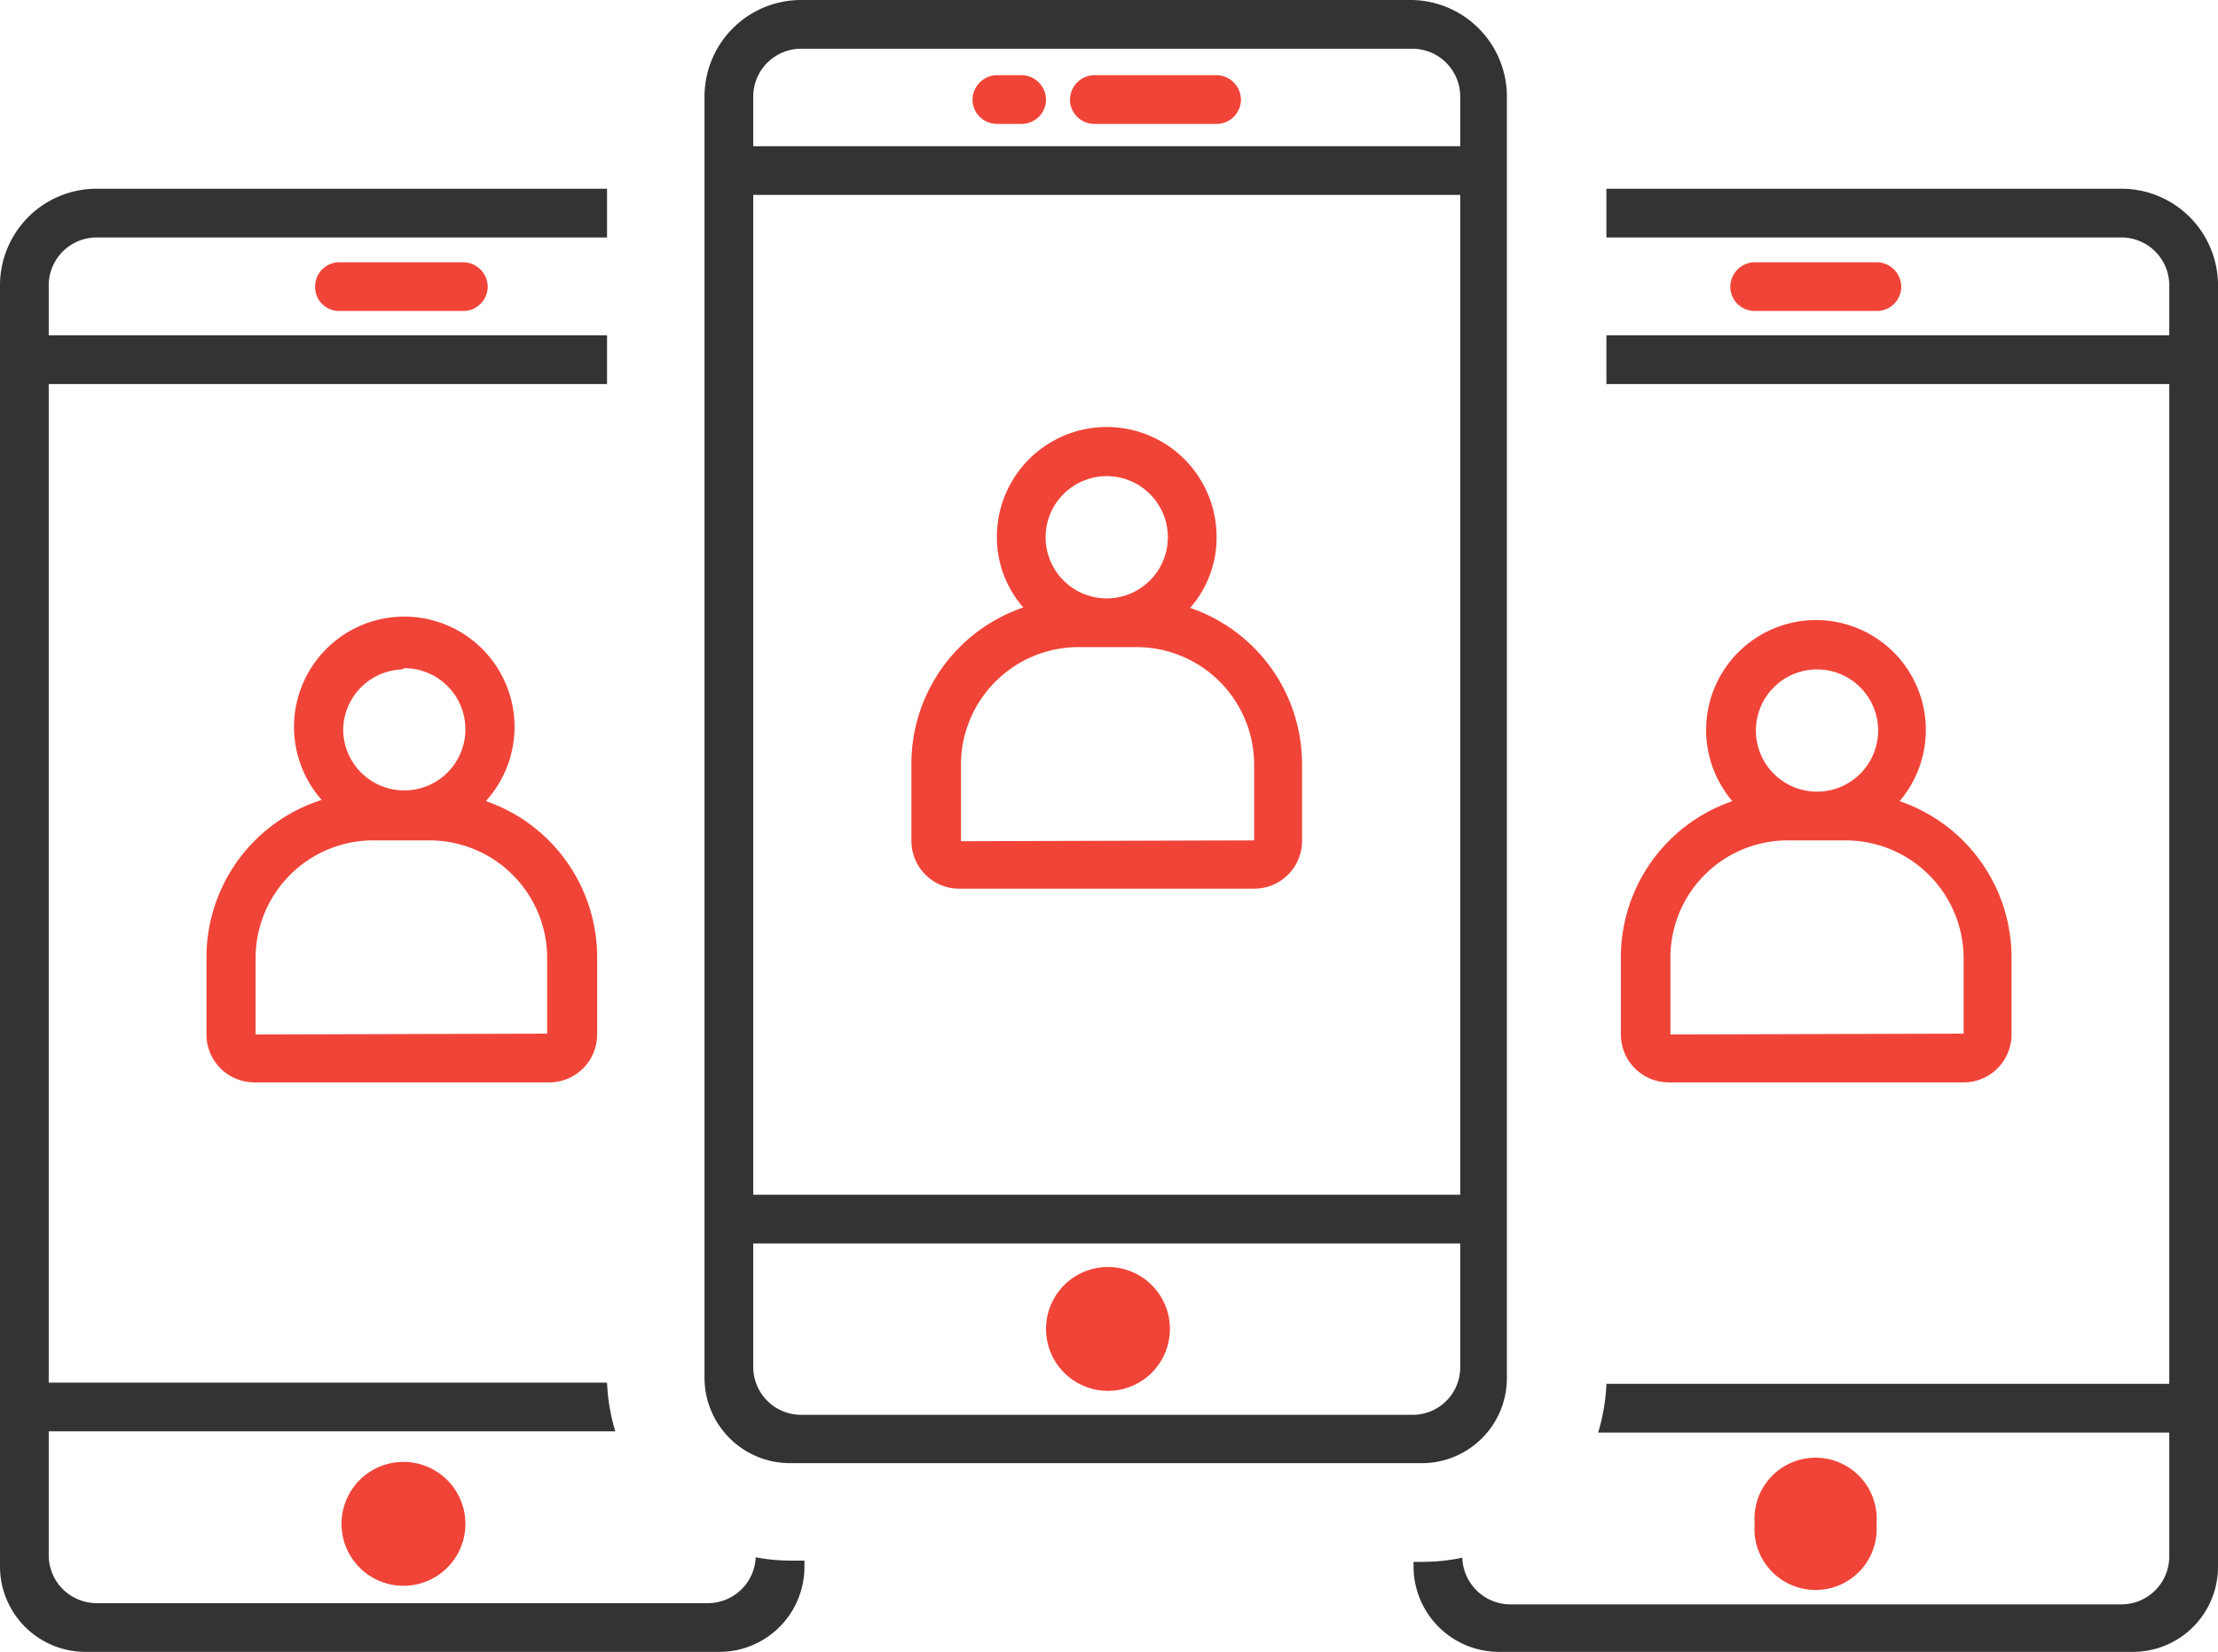
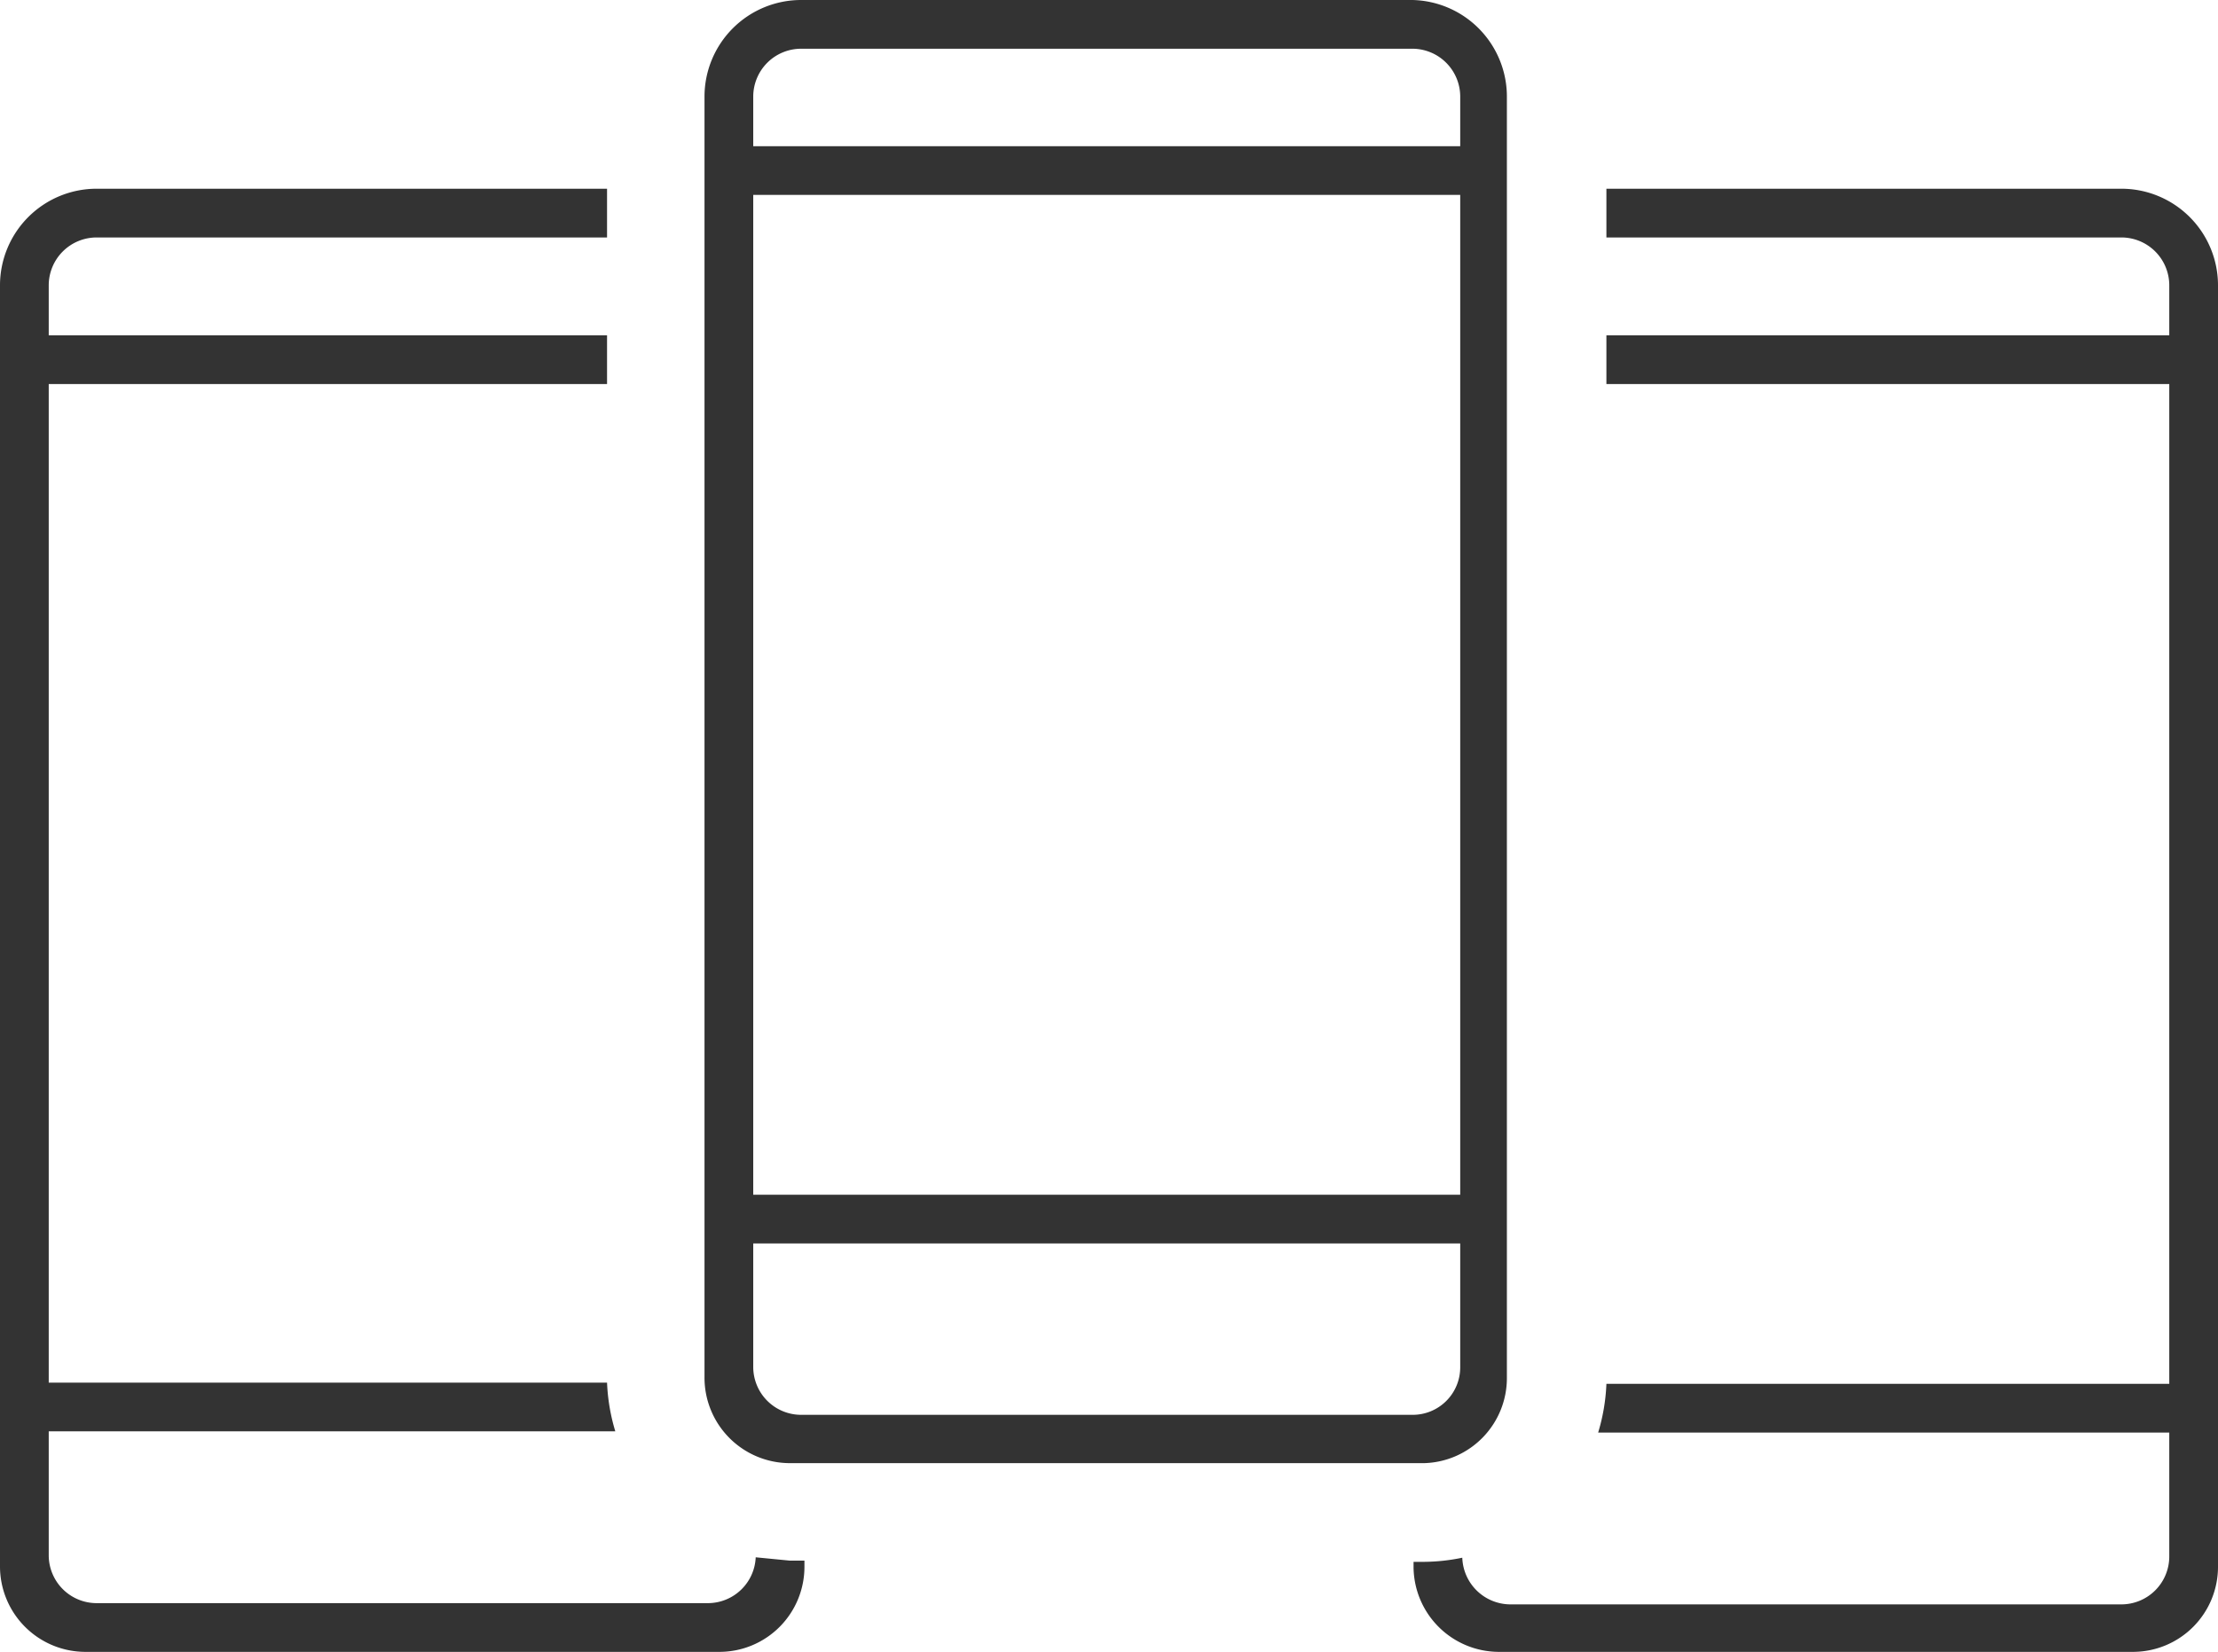
<svg xmlns="http://www.w3.org/2000/svg" width="53.71" height="40" viewBox="0 0 53.71 40">
  <defs>
    <style>.cls-1{fill:#333;}.cls-1,.cls-2{fill-rule:evenodd;}.cls-2{fill:#f04438;}</style>
  </defs>
  <title>Scale-2</title>
  <g id="Layer_1" data-name="Layer 1">
-     <path class="cls-1" d="M19.12,35.43H34.49a2.06,2.06,0,0,0,2-2.07v-31A2.34,2.34,0,0,0,34.2,0H19.4a2.34,2.34,0,0,0-2.34,2.34v31A2.07,2.07,0,0,0,19.12,35.43ZM18.24,2.34A1.16,1.16,0,0,1,19.4,1.18H34.21a1.16,1.16,0,0,1,1.15,1.16v1.2H18.24Zm0,2.38H35.36V28.93H18.24Zm0,25.39H35.36v3a1.15,1.15,0,0,1-1.16,1.15H19.4a1.16,1.16,0,0,1-1.16-1.16Zm.06,7.6a1.16,1.16,0,0,1-1.15,1.11H2.34a1.16,1.16,0,0,1-1.16-1.16v-3H14.9a4.7,4.7,0,0,1-.2-1.18H1.18V9.3H14.7V8.12H1.18V6.91A1.16,1.16,0,0,1,2.34,5.75H14.7V4.57H2.34A2.34,2.34,0,0,0,0,6.91v31A2.07,2.07,0,0,0,2.07,40H17.43a2.06,2.06,0,0,0,2.05-2.07v-.14h-.36A4.47,4.47,0,0,1,18.3,37.71ZM51.37,4.57H38.9V5.75H51.37a1.16,1.16,0,0,1,1.16,1.16V8.12H38.9V9.3H52.53V33.51H38.9a4.7,4.7,0,0,1-.2,1.18H52.53v3a1.16,1.16,0,0,1-1.16,1.16H36.56a1.17,1.17,0,0,1-1.15-1.13,4.71,4.71,0,0,1-.92.1h-.26v.14A2.07,2.07,0,0,0,36.29,40H51.66a2.06,2.06,0,0,0,2.05-2.07v-31A2.34,2.34,0,0,0,51.37,4.57Z" />
-     <path class="cls-2" d="M25.33,32.18a1.48,1.48,0,1,0,3,0A1.48,1.48,0,1,0,25.33,32.18Zm3.49-17.46A2.58,2.58,0,0,0,29.46,13a2.66,2.66,0,0,0-5.32,0,2.58,2.58,0,0,0,.64,1.71,4,4,0,0,0-2.71,3.8v1.85a1.16,1.16,0,0,0,1.16,1.16h7.14a1.16,1.16,0,0,0,1.16-1.16V18.52A4,4,0,0,0,28.82,14.72Zm-2-3.19A1.48,1.48,0,1,1,25.32,13,1.48,1.48,0,0,1,26.8,11.53Zm-3.55,8.84V18.52a2.85,2.85,0,0,1,2.84-2.85h1.42a2.85,2.85,0,0,1,2.84,2.85l0,1.83Zm-11.48-1a2.67,2.67,0,1,0-4,0A4,4,0,0,0,5,23.19v1.86a1.16,1.16,0,0,0,1.16,1.16h7.15a1.16,1.16,0,0,0,1.15-1.16V23.2A4,4,0,0,0,11.77,19.4Zm-2-3.19a1.48,1.48,0,1,1-1.48,1.48A1.48,1.48,0,0,1,9.74,16.21ZM6.19,25.05V23.19A2.85,2.85,0,0,1,9,20.35h1.41a2.85,2.85,0,0,1,2.84,2.85l0,1.83ZM46,19.4a2.66,2.66,0,1,0-4.05,0,4,4,0,0,0-2.7,3.79v1.86a1.16,1.16,0,0,0,1.15,1.16h7.15a1.16,1.16,0,0,0,1.16-1.16V23.2A4,4,0,0,0,46,19.4Zm-2-3.19a1.48,1.48,0,1,1-1.48,1.48A1.48,1.48,0,0,1,44,16.21Zm-3.55,8.84V23.19a2.84,2.84,0,0,1,2.84-2.84h1.41a2.86,2.86,0,0,1,2.85,2.85l0,1.83ZM26.51,3h2.95a.59.59,0,0,0,.59-.59.6.6,0,0,0-.59-.59H26.51a.6.6,0,0,0-.6.59A.59.59,0,0,0,26.51,3ZM24.14,3h.59a.59.59,0,0,0,.6-.59.6.6,0,0,0-.6-.59h-.59a.6.6,0,0,0-.59.59A.59.59,0,0,0,24.14,3ZM8.27,36.9a1.48,1.48,0,1,0,3,0A1.48,1.48,0,1,0,8.27,36.9Zm34.22,0a1.48,1.48,0,1,0,2.95,0A1.48,1.48,0,1,0,42.49,36.9ZM45.44,6.35H42.49a.6.6,0,0,0-.59.59.59.59,0,0,0,.59.59h2.95a.59.59,0,0,0,.6-.59A.6.6,0,0,0,45.44,6.35Zm-34.22,0h-3a.59.59,0,0,0-.59.59.58.58,0,0,0,.59.59h3a.59.59,0,0,0,.59-.59A.6.6,0,0,0,11.22,6.35Z" />
+     <path class="cls-1" d="M19.12,35.43H34.49a2.06,2.06,0,0,0,2-2.07v-31A2.34,2.34,0,0,0,34.2,0H19.4a2.34,2.34,0,0,0-2.34,2.34v31A2.07,2.07,0,0,0,19.12,35.43ZM18.24,2.34A1.16,1.16,0,0,1,19.4,1.18H34.21a1.16,1.16,0,0,1,1.15,1.16v1.2H18.24Zm0,2.38H35.36V28.93H18.24Zm0,25.39H35.36v3a1.15,1.15,0,0,1-1.16,1.15H19.4a1.16,1.16,0,0,1-1.16-1.16Zm.06,7.6a1.16,1.16,0,0,1-1.15,1.11H2.34a1.16,1.16,0,0,1-1.16-1.16v-3H14.9a4.7,4.7,0,0,1-.2-1.18H1.18V9.3H14.7V8.12H1.18V6.91A1.16,1.16,0,0,1,2.34,5.75H14.7V4.57H2.34A2.34,2.34,0,0,0,0,6.91v31A2.07,2.07,0,0,0,2.07,40H17.43a2.06,2.06,0,0,0,2.05-2.07v-.14h-.36ZM51.37,4.57H38.9V5.75H51.37a1.16,1.16,0,0,1,1.16,1.16V8.12H38.9V9.3H52.53V33.51H38.9a4.7,4.7,0,0,1-.2,1.18H52.53v3a1.16,1.16,0,0,1-1.16,1.16H36.56a1.17,1.17,0,0,1-1.15-1.13,4.71,4.71,0,0,1-.92.1h-.26v.14A2.07,2.07,0,0,0,36.29,40H51.66a2.06,2.06,0,0,0,2.05-2.07v-31A2.34,2.34,0,0,0,51.37,4.57Z" />
  </g>
</svg>